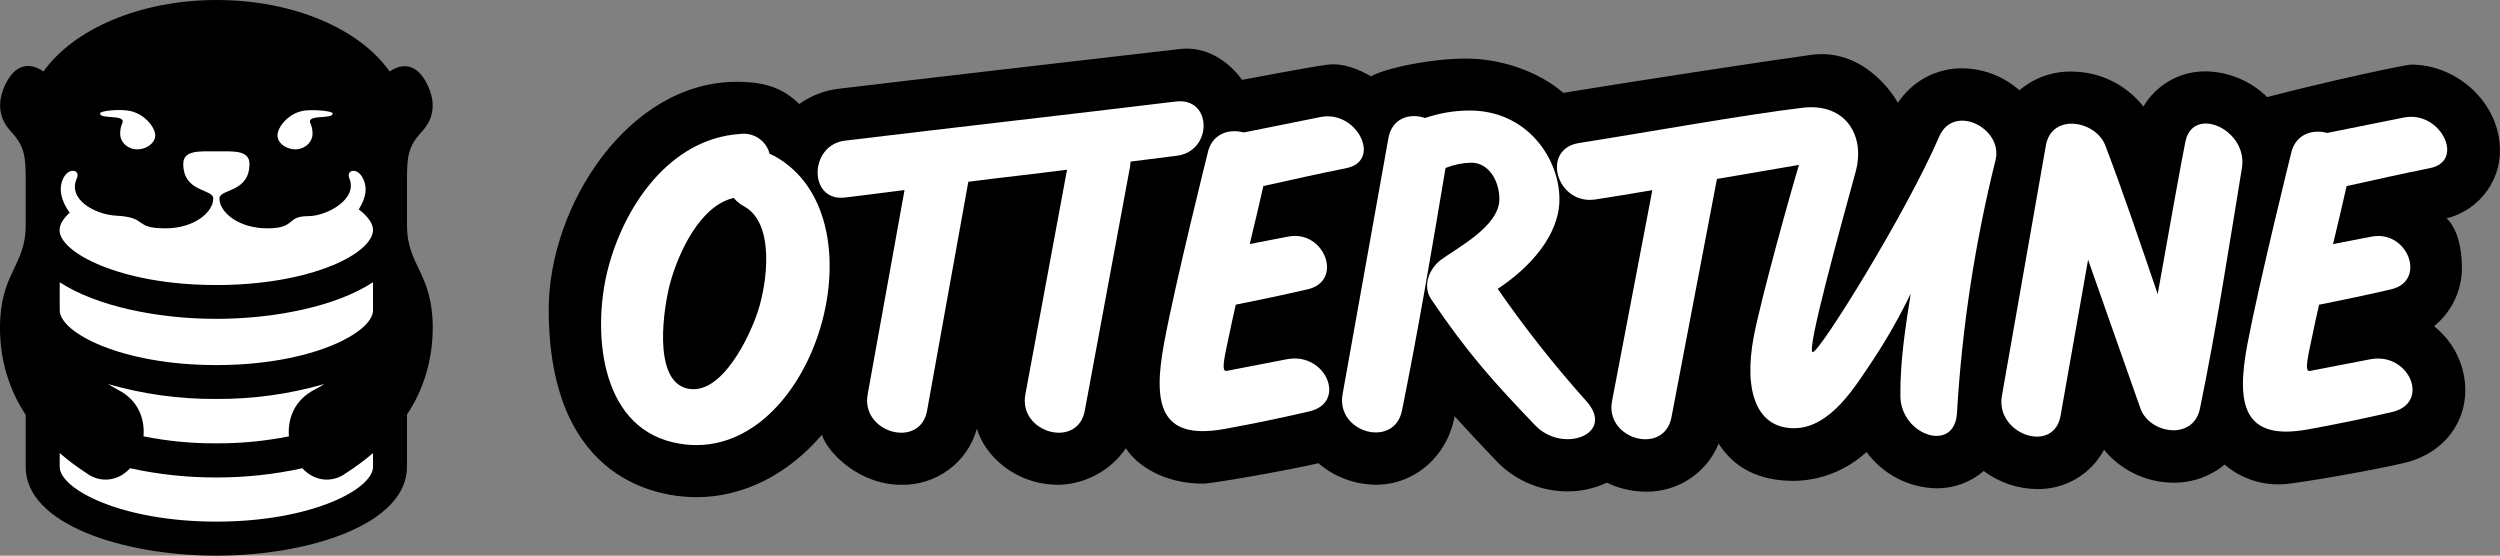
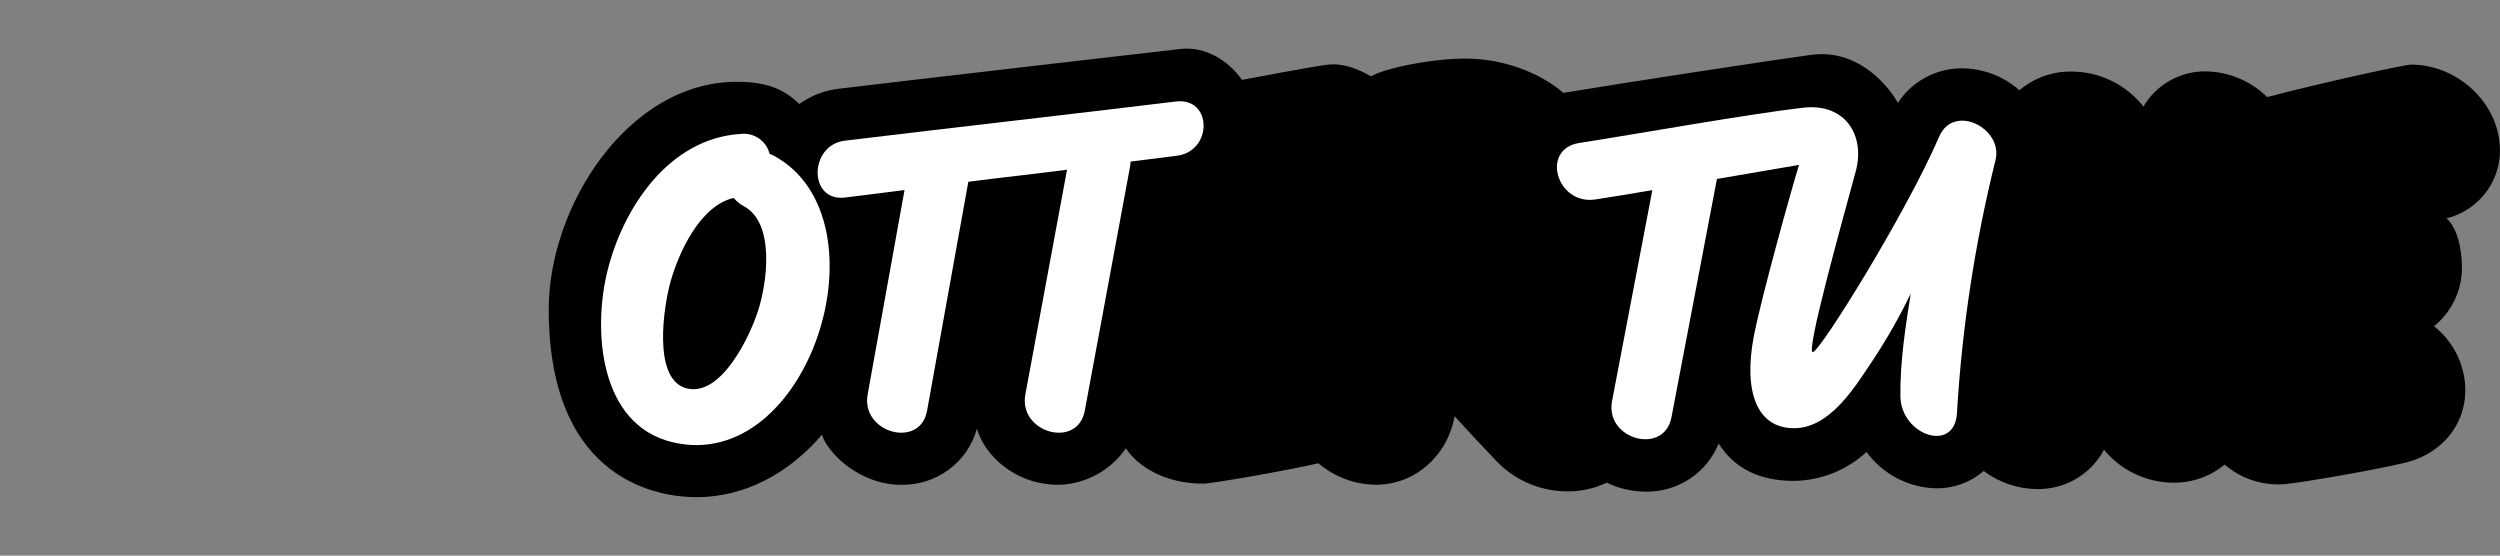
<svg xmlns="http://www.w3.org/2000/svg" xmlns:ns1="http://sodipodi.sourceforge.net/DTD/sodipodi-0.dtd" xmlns:ns2="http://www.inkscape.org/namespaces/inkscape" width="899.82" height="200" viewBox="0 0 899.82 200" version="1.1" id="svg22" ns1:docname="ottertune-horizontal-black.svg" ns2:version="1.1.2 (0a00cf5339, 2022-02-04)" style="fill:none">
  <rect x="0" y="0" width="899.82" height="200" fill="#808080" stroke="none" />
  <defs id="defs26" />
  <ns1:namedview pagecolor="#ffffff" bordercolor="#666666" borderopacity="1" objecttolerance="10" gridtolerance="10" guidetolerance="10" ns2:pageopacity="0" ns2:pageshadow="2" ns2:window-width="2470" ns2:window-height="1409" id="namedview24" showgrid="false" ns2:zoom="0.58181818" ns2:cx="306.79688" ns2:cy="-113.4375" ns2:window-x="2560" ns2:window-y="0" ns2:window-maximized="1" ns2:current-layer="svg22" fit-margin-top="0" fit-margin-left="0" fit-margin-right="0" fit-margin-bottom="0" ns2:pagecheckerboard="0" />
  <g id="g1951">
-     <path d="m 16,61 c 0,-22.091 17.909,-40 40,-40 h 45 c 22.091,0 40,17.909 40,40 v 102 c 0,15.464 -12.536,28 -28,28 H 44 c -15.464,0 -28,-12.536 -28,-28 z" id="path2" ns2:connector-curvature="0" style="fill:#ffffff" />
-     <path d="m 146.483,81.183 v -16.37 c 0,-8.635 0.419,-12.085 5.363,-17.437 4.943,-5.352 4.852,-11.562 1.55,-17.729 -3.302,-6.168 -8.044,-7.381 -13.152,-3.91 C 129.518,10.454 105.639,0 77.984,0 c -27.654,0 -51.588,10.558 -62.332,25.737 -5.162,-3.617 -10.069,-2.279 -13.298,3.805 -3.229,6.084 -3.412,12.377 1.532,17.73 4.944,5.352 5.363,8.802 5.363,17.541 v 16.475 c 0,14.363 -9.248,16.977 -9.248,36.63 C -0.049,129.26 3.207,140.296 9.249,149.279 v 18.816 c 0,20.72 35.353,31.905 68.626,31.905 33.273,0 68.608,-11.269 68.608,-31.988 v -18.817 c 6.056,-8.975 9.318,-20.015 9.266,-31.361 0,-19.569 -9.266,-22.183 -9.266,-36.651 z m -36.138,-41.459 c 3.649,-0.293 9.34,0.293 9.395,1.087 0.128,2.279 -9.504,0.167 -8.045,3.513 0.517,1.083 0.787,2.298 0.785,3.533 0.182,2.99 -2.335,5.603 -5.637,5.875 -3.302,0.272 -6.786,-1.861 -6.968,-4.83 -0.183,-2.968 4.104,-8.739 10.47,-9.178 z m -64.959,0 c 6.348,0.523 10.672,6.272 10.489,9.178 -0.182,2.906 -3.648,5.102 -6.986,4.83 -3.339,-0.272 -5.819,-2.885 -5.619,-5.875 -0.008,-1.233 0.255,-2.448 0.766,-3.533 1.46,-3.346 -8.172,-1.234 -8.026,-3.513 0.055,-0.878 5.783,-1.463 9.376,-1.087 z m 88.875,128.288 c 0,8.049 -22.146,19.736 -56.386,19.736 -34.24,0 -56.386,-11.687 -56.386,-19.736 v -4.934 c 3.088,2.657 6.323,5.081 9.687,7.254 2.4,1.766 5.252,2.549 8.09,2.223 2.838,-0.326 5.496,-1.743 7.543,-4.021 10.222,2.231 20.606,3.344 31.011,3.325 10.406,0.02 20.79,-1.093 31.011,-3.325 2.047,2.278 4.705,3.695 7.544,4.021 2.838,0.326 5.689,-0.457 8.09,-2.223 3.398,-2.174 6.67,-4.597 9.796,-7.254 z m -30.282,-10.956 c -8.638,1.723 -17.392,2.562 -26.159,2.509 -8.773,0.053 -17.533,-0.786 -26.177,-2.509 0.566,-6.272 -1.933,-13.067 -9.121,-16.726 -1.222,-0.648 -2.426,-1.338 -3.648,-2.09 12.699,3.641 25.747,5.439 38.837,5.352 13.158,0.098 26.274,-1.707 39.037,-5.373 -1.167,0.752 -2.371,1.442 -3.648,2.09 -7.133,3.68 -9.613,10.391 -9.121,16.747 z m 30.282,-45.39 c 0,8.05 -22.146,19.737 -56.386,19.737 -34.24,0 -56.386,-11.687 -56.386,-19.737 v -10.077 c 13.208,8.635 35.207,13.172 56.386,13.172 21.179,0 43.178,-4.537 56.386,-13.172 z m -14.594,-16.161 c -11.073,4.579 -25.94,7.088 -41.847,7.088 -34.422,0 -56.385,-11.688 -56.385,-19.737 0,-1.944 1.277,-4.182 3.648,-6.272 -3.119,-4.307 -4.232,-8.907 -2.152,-12.712 2.079,-3.805 6.074,-2.634 4.724,0.314 -3.429,7.338 6.202,13.025 14.192,13.443 11.566,0.606 6.057,4.558 17.658,4.558 10.453,0 17.257,-5.812 17.257,-10.746 0,-3.555 -10.799,-2.091 -10.799,-12.44 0,-4.997 5.71,-4.537 11.912,-4.537 6.202,0 11.912,-0.46 11.912,4.537 0,10.453 -10.799,8.885 -10.799,12.44 0,4.934 6.804,10.746 17.256,10.746 10.453,0 6.568,-4.391 14.722,-4.391 6.603,0 17.931,-6.063 14.776,-13.61 -1.241,-3.011 2.681,-4.056 4.724,-0.314 2.043,3.742 1.131,7.548 -1.331,11.499 3.32,2.53 5.126,5.102 5.126,7.38 0,4.203 -5.564,9.032 -14.539,12.754 z" id="path4" style="fill:#000000;fill-opacity:1" ns2:connector-curvature="0" />
    <path d="m 899.653,51.265 c -1.573,-15.448 -15.864,-28.011 -31.843,-28.011 -2.11,0 -30.501,6.111 -51.794,11.69 -5.862,-5.777 -13.75,-9.094 -22.022,-9.261 -4.553,-0.051 -9.038,1.096 -12.995,3.323 -3.957,2.228 -7.245,5.456 -9.526,9.354 -3.043,-3.895 -6.942,-7.055 -11.403,-9.238 -4.46,-2.183 -9.364,-3.333 -14.341,-3.363 -6.916,-0.134 -13.639,2.265 -18.876,6.737 -5.672,-5.019 -12.992,-7.831 -20.602,-7.914 -4.601,-0.015 -9.131,1.116 -13.174,3.288 -4.043,2.172 -7.469,5.317 -9.961,9.143 -0.794,-1.394 -1.685,-2.732 -2.666,-4.005 -6.657,-8.559 -16.421,-14.878 -28.41,-13.284 -11.989,1.594 -67.409,10.039 -89.373,13.702 -7.213,-6.396 -19.97,-11.994 -33.647,-12.317 -13.179,-0.322 -31.115,3.587 -35.508,6.377 -4.7,-2.657 -10.09,-4.878 -15.653,-4.213 -5.563,0.664 -30.539,5.427 -30.539,5.427 h -0.307 c -4.911,-6.832 -12.987,-12.127 -22.291,-11.064 -10.551,1.196 -103.492,11.956 -122.867,14.31 -5.124,0.602 -10.005,2.498 -14.176,5.503 -5.218,-5.086 -11.126,-8.008 -22.463,-8.008 -39.229,0 -67.716,44.864 -67.716,81.852 0,63.311 41.474,67.657 53.137,67.657 17.13,0 33.11,-8.331 45.195,-22.47 2.072,6.528 13.428,18.01 28.563,18.01 6.165,0.115 12.193,-1.812 17.124,-5.474 4.932,-3.662 8.486,-8.849 10.097,-14.738 2.666,9.357 13.428,20.212 29.503,20.212 4.786,-0.142 9.469,-1.409 13.661,-3.696 4.193,-2.287 7.776,-5.528 10.452,-9.456 3.837,6.054 13.582,12.735 27.739,12.735 3.357,0 30.405,-4.745 41.569,-7.345 5.741,4.936 13.074,7.682 20.679,7.743 13.985,0 25.705,-10.21 28.353,-24.671 3.357,3.795 9.591,10.438 15.116,16.226 3.28,3.418 7.227,6.141 11.603,8.004 4.376,1.863 9.089,2.826 13.853,2.832 4.912,0.032 9.767,-1.045 14.195,-3.15 4.325,2.116 9.082,3.226 13.908,3.245 5.648,0.107 11.195,-1.492 15.901,-4.584 4.706,-3.093 8.347,-7.531 10.437,-12.724 5.601,8.806 14.483,13.437 27.163,13.437 9.695,-0.155 18.986,-3.868 26.07,-10.419 2.886,3.972 6.669,7.224 11.048,9.498 4.379,2.273 9.233,3.504 14.177,3.597 6.235,0.043 12.269,-2.179 16.958,-6.244 5.516,4.163 12.246,6.447 19.183,6.509 4.951,0.087 9.829,-1.192 14.087,-3.692 4.259,-2.501 7.73,-6.124 10.026,-10.465 3.008,3.682 6.806,6.656 11.119,8.707 4.313,2.052 9.033,3.129 13.819,3.154 6.744,0.075 13.295,-2.233 18.473,-6.509 3.02,2.592 6.542,4.548 10.351,5.749 3.809,1.2 7.826,1.62 11.805,1.234 6.887,-0.721 30.942,-4.858 42.509,-7.591 14.464,-3.359 23.404,-15.467 21.773,-29.435 -0.924,-7.769 -4.891,-14.869 -11.049,-19.775 3.058,-2.494 5.537,-5.61 7.269,-9.138 1.731,-3.527 2.673,-7.381 2.763,-11.301 0,-10.362 -2.896,-16.056 -5.543,-18.371 5.986,-1.496 11.219,-5.092 14.726,-10.118 3.507,-5.027 5.048,-11.143 4.341,-17.211 z" id="path6" style="fill:#000000;fill-opacity:1" ns2:connector-curvature="0" />
    <path d="m 697.965,49.178 c -11.932,27.632 -42.989,77.563 -45.502,77.563 -2.513,0 10.032,-45.073 15.461,-65.038 3.453,-12.677 -3.453,-24.671 -18.934,-22.944 -20.161,2.353 -60.445,9.584 -80.568,12.696 -14.061,2.182 -8.134,22.489 5.851,20.326 4.642,-0.722 12.028,-1.898 20.449,-3.341 l -14.502,75.913 c -2.648,13.797 18.741,19.718 21.389,5.826 l 16.363,-85.762 29.541,-5.067 c -2.628,8.521 -13.428,47.123 -16.267,61.679 -3.836,20.192 1.247,33.097 14.464,33.097 13.217,0 22.214,-15.353 28.314,-24.367 5.104,-7.716 9.68,-15.762 13.697,-24.084 -1.918,12.26 -3.837,24.292 -3.722,36.97 0.231,13.987 19.337,20.534 20.353,6.244 1.804,-30.772 6.453,-61.315 13.889,-91.247 2.858,-11.406 -15.02,-20.629 -20.276,-8.464 z" id="path8" ns2:connector-curvature="0" style="fill:#ffffff" />
-     <path d="m 786.57,51.038 c -1.726,8.692 -5.851,31.674 -9.956,54.827 -6.157,-18.01 -12.2,-36.058 -18.857,-53.518 -3.433,-8.996 -19.317,-11.766 -21.388,0 l -15.826,90.108 c -2.437,13.816 18.607,21.142 21.101,7.231 3.242,-18.428 6.599,-37.368 9.917,-56.194 6.331,17.801 12.488,35.678 18.857,53.556 3.242,9.071 18.991,11.69 21.408,0 6.005,-29.151 10.187,-56.65 15.097,-86.559 2.283,-13.835 -17.686,-22.831 -20.353,-9.451 z" id="path10" ns2:connector-curvature="0" style="fill:#ffffff" />
-     <path d="m 865.278,42.289 -27.681,5.56 c -5.371,-1.48 -11.509,0.494 -12.987,7.421 0,0 -11.509,46.477 -15.672,68.416 -4.163,21.938 -1.535,34.957 21.389,30.934 10.474,-1.898 20.353,-3.928 30.693,-6.339 13.907,-3.226 6.177,-21.635 -7.846,-18.978 l -21.696,4.194 c -1.285,0.247 -1.65,-1.043 -0.23,-7.819 1.918,-9.318 2.762,-12.943 3.453,-15.998 8.44,-1.689 17.36,-3.549 25.916,-5.542 12.968,-3.017 6.062,-21.445 -6.983,-18.978 l -13.907,2.695 c 1.669,-7.041 3.376,-14.139 4.891,-20.876 10.033,-2.239 20.219,-4.498 29.849,-6.433 13.083,-2.468 3.932,-20.876 -9.189,-18.257 z" id="path12" ns2:connector-curvature="0" style="fill:#ffffff" />
    <path d="m 423.226,36.538 c -38.865,4.707 -80.204,9.394 -119.088,14.082 -13.044,1.575 -13.217,22.072 0,20.477 7.136,-0.854 14.272,-1.784 21.428,-2.694 -4.566,25.259 -8.575,47.445 -13.275,73.578 -2.494,13.816 18.876,19.737 21.389,5.845 l 14.848,-82.403 c 11.03,-1.442 24.515,-2.885 35.526,-4.346 -5.013,26.974 -10.013,53.942 -15.001,80.904 -2.551,13.816 18.819,19.737 21.389,5.845 5.436,-29.302 10.871,-58.605 16.306,-87.907 0.103,-0.583 0.161,-1.173 0.173,-1.765 5.524,-0.702 11.068,-1.423 16.574,-2.087 13.063,-1.575 12.948,-21.123 -0.269,-19.529 z" id="path14" ns2:connector-curvature="0" style="fill:#ffffff" />
-     <path d="m 463.261,129.284 -21.696,4.194 c -1.285,0.247 -1.65,-1.043 -0.23,-7.819 1.918,-9.318 2.762,-12.943 3.453,-15.998 8.44,-1.689 17.264,-3.549 25.935,-5.542 12.948,-3.017 6.043,-21.445 -7.002,-18.978 l -13.907,2.695 c 1.688,-7.041 3.395,-14.139 4.91,-20.876 10.014,-2.239 20.2,-4.498 29.83,-6.433 13.044,-2.619 3.837,-21.028 -9.227,-18.409 l -27.681,5.56 c -5.352,-1.48 -11.51,0.494 -12.968,7.421 0,0 -11.625,46.477 -15.691,68.416 -4.067,21.939 -1.535,34.958 21.408,30.934 10.454,-1.898 20.353,-3.928 30.692,-6.338 13.927,-3.056 6.216,-21.465 -7.826,-18.827 z" id="path16" ns2:connector-curvature="0" style="fill:#ffffff" />
-     <path d="m 571.05,144.467 c -11.5,-12.829 -22.18,-26.355 -31.978,-40.5 11.51,-7.591 22.214,-19.262 22.214,-32.262 0,-14.613 -11.606,-31.921 -32.266,-31.921 -5.48,-0.008 -10.922,0.903 -16.095,2.694 -5.505,-1.897 -11.893,0 -13.197,7.231 0,0 -10.992,61.47 -16.498,92.196 -2.474,13.816 18.588,19.68 21.389,5.845 5.87,-29.037 10.781,-58.149 15.673,-87.299 2.941,-1.178 6.074,-1.821 9.246,-1.898 6.407,0 10.128,6.68 10.128,13.095 0,9.698 -14.809,17.327 -20.851,21.73 -4.585,3.359 -6.849,9.66 -3.741,14.252 13.428,19.889 22.617,29.91 37.387,45.358 9.841,10.457 29.12,3.378 18.589,-8.521 z" id="path18" ns2:connector-curvature="0" style="fill:#ffffff" />
+     <path d="m 571.05,144.467 z" id="path18" ns2:connector-curvature="0" style="fill:#ffffff" />
    <path d="m 278.568,56.067 c -0.511,-0.268 -1.036,-0.509 -1.573,-0.721 -0.565,-2.265 -1.953,-4.244 -3.899,-5.56 -1.946,-1.316 -4.314,-1.877 -6.652,-1.576 -25.59,1.67 -42.049,26.36 -47.746,49.058 -5.352,21.275 -3.185,55.587 23.384,61.907 49.319,11.728 78.209,-80.448 36.486,-103.108 z m -5.755,55.89 c -2.782,8.73 -13.025,30.745 -25.456,27.879 -12.833,-2.98 -8.345,-30.118 -6.023,-38.412 2.877,-10.267 10.55,-27.442 22.77,-30.175 1.008,1.23 2.253,2.25 3.664,2.999 11.356,6.111 8.287,27.879 5.045,37.709 z" id="path20" ns2:connector-curvature="0" style="fill:#ffffff" />
  </g>
</svg>